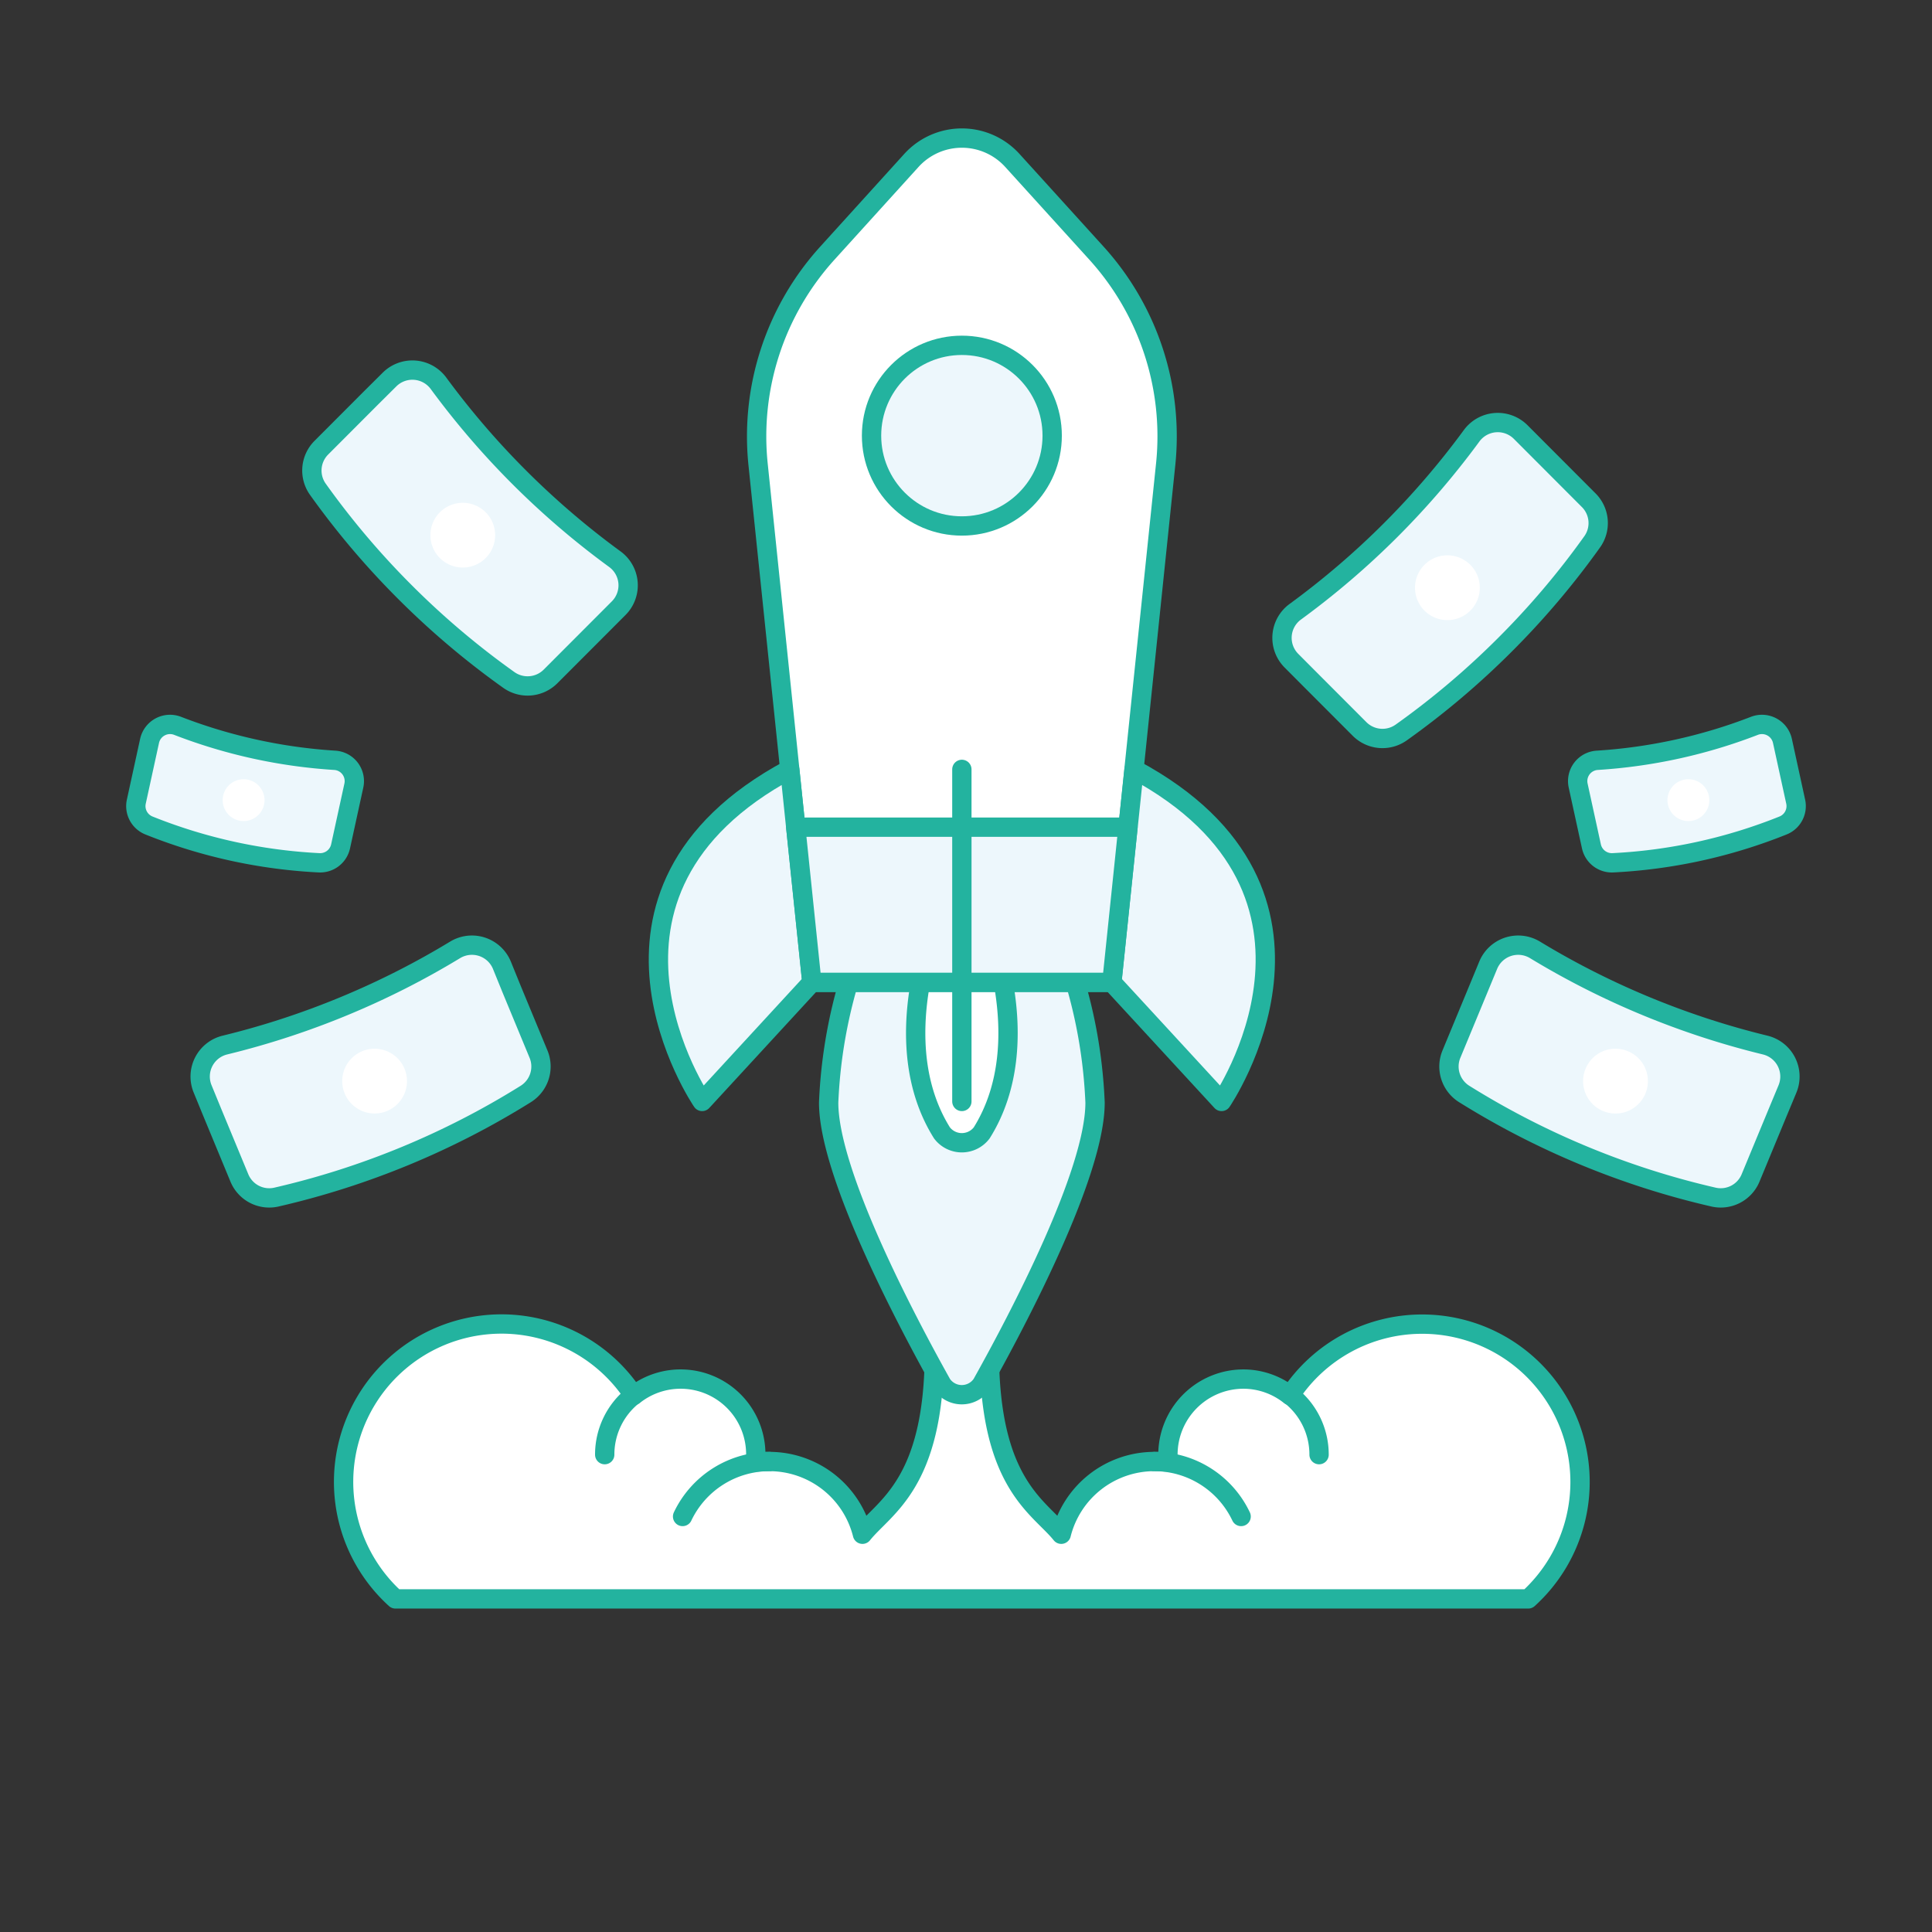
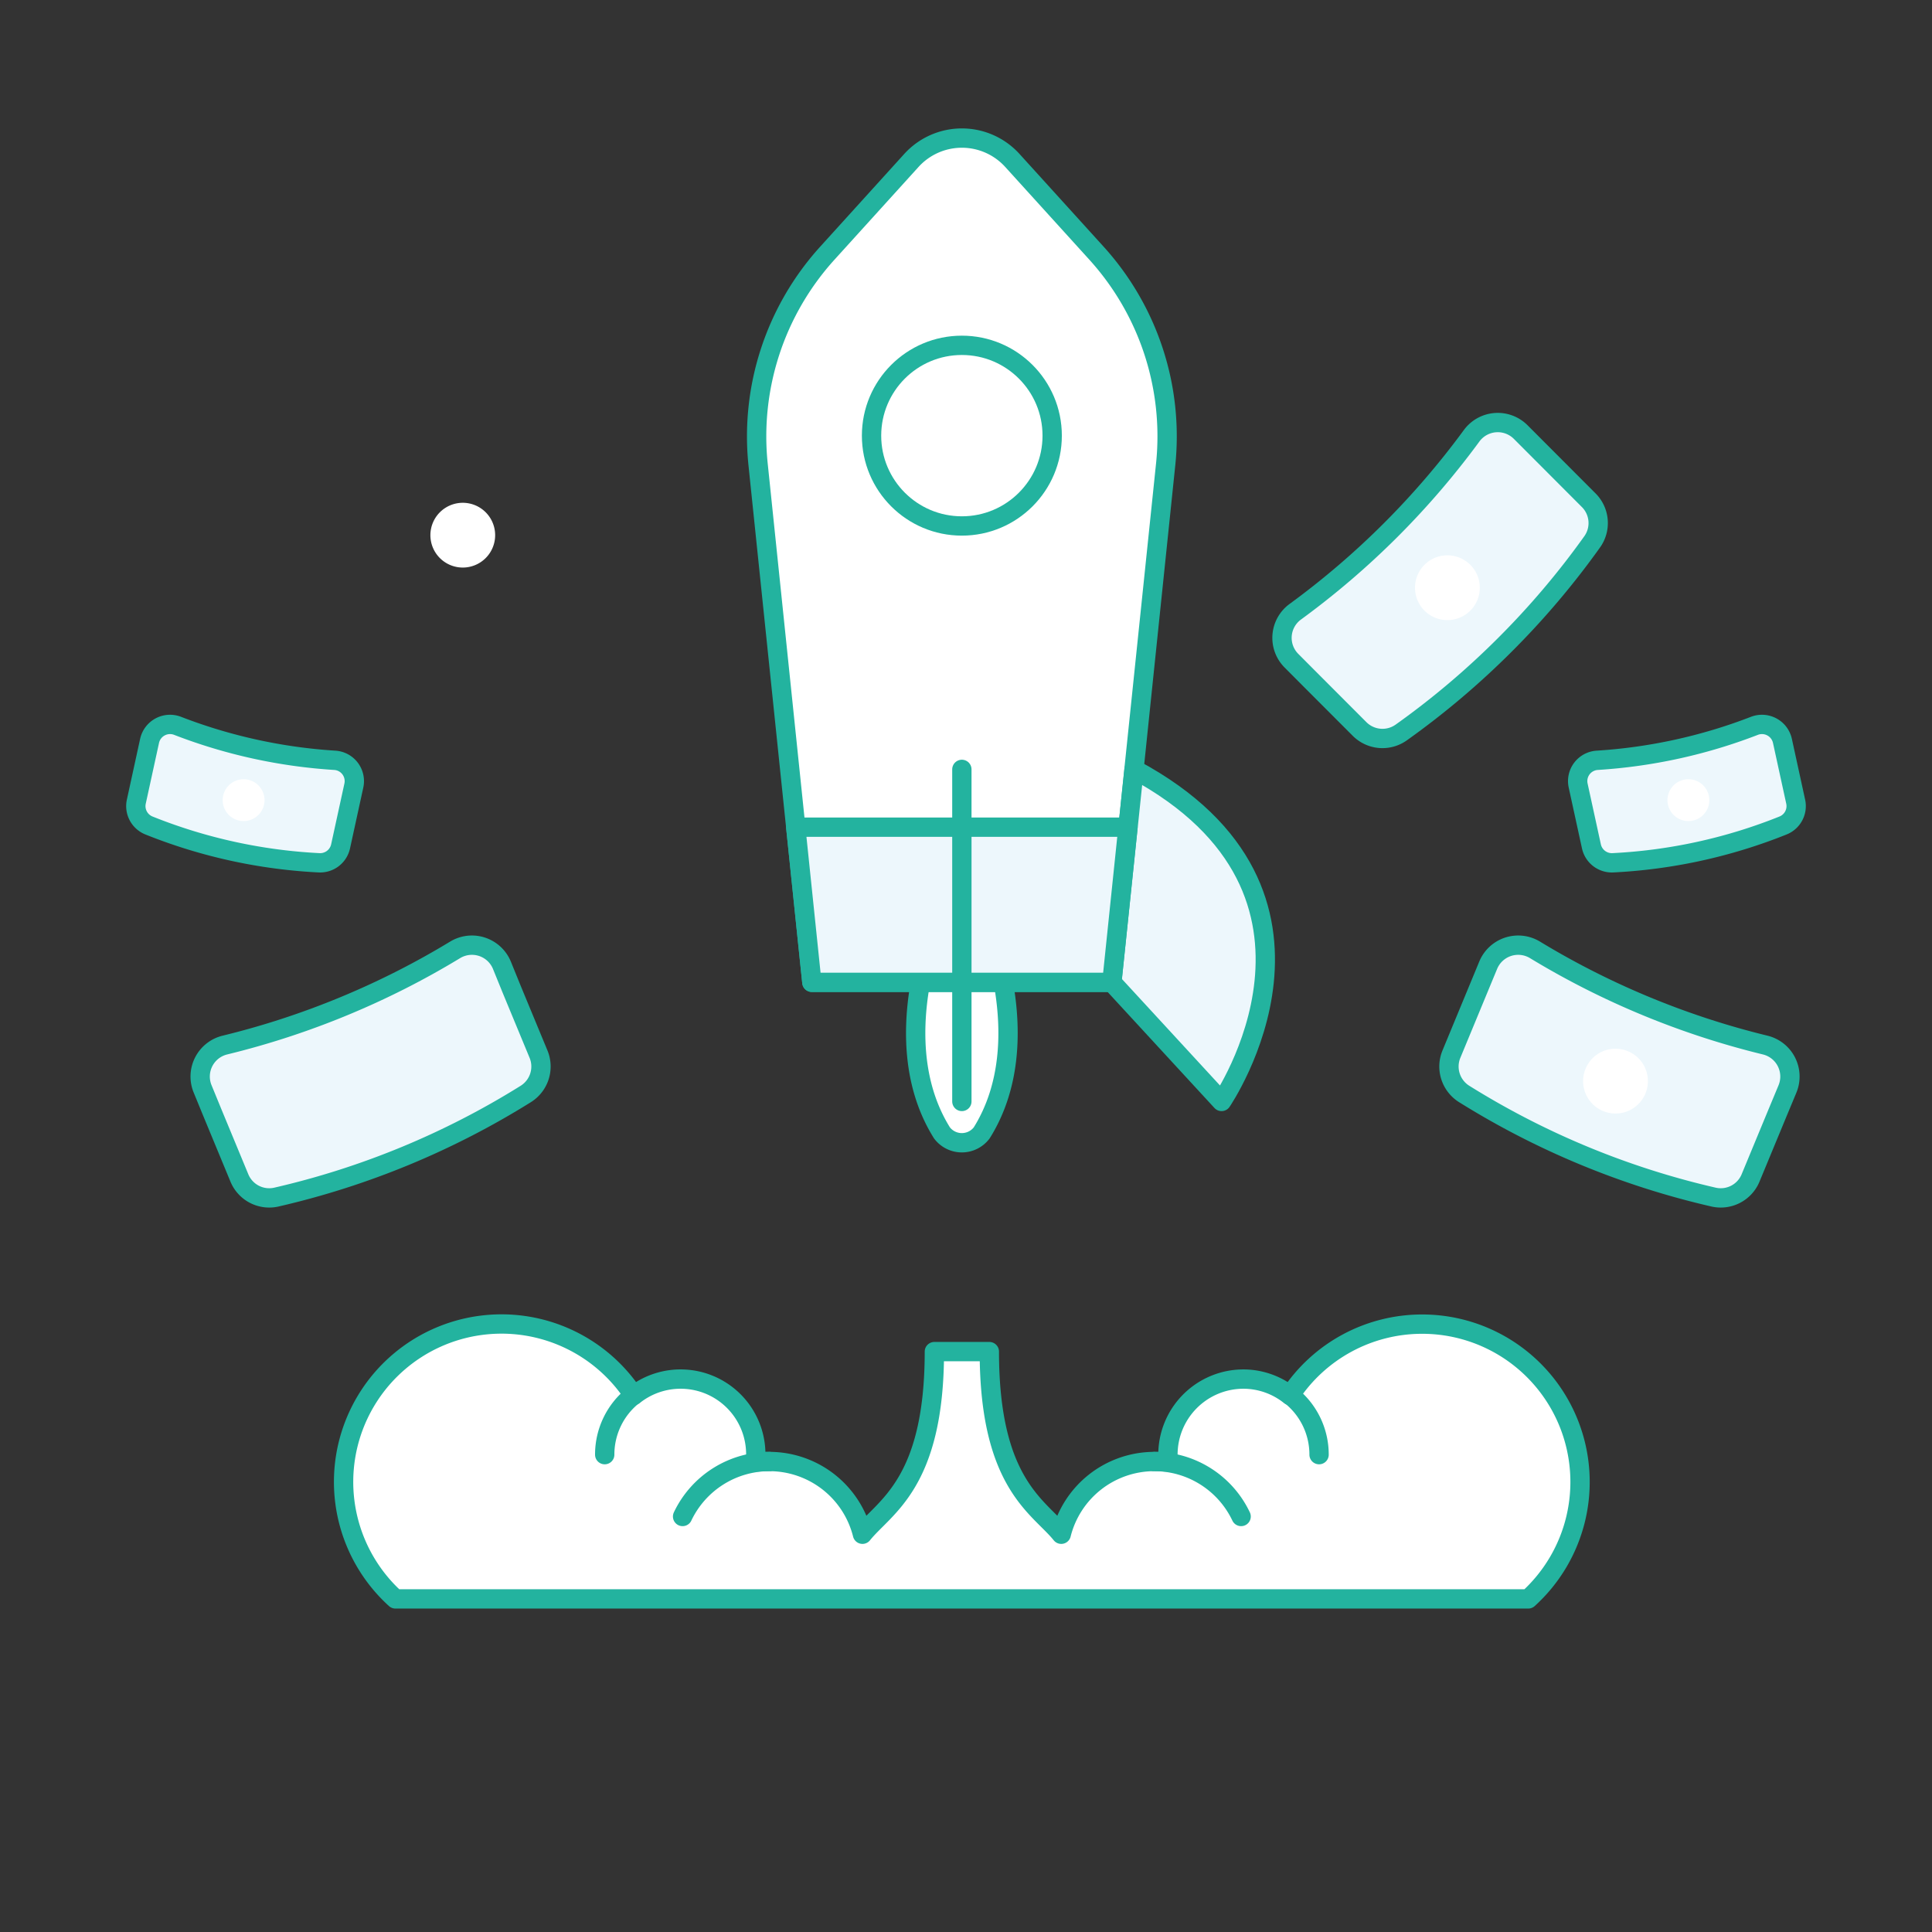
<svg xmlns="http://www.w3.org/2000/svg" viewBox="0 0 100 100">
  <rect x="0" y="0" width="100" height="100" fill="#333333" stroke="none" />
  <defs>
    <style> .a { fill: #f0f2ff; } .b, .e { fill: #fff; } .c { fill: none; } .c, .d, .e { stroke: #23B39F; stroke-linecap: round; stroke-linejoin: round; } .d, .f { fill: #EDF7FC; } </style>
  </defs>
  <title>startup-launch--product-development-launch-RELEASE-startup-money-rocket</title>
  <g>
    <g>
      <g>
        <path class="b" d="M73.608,68.537a8.168,8.168,0,0,0-6.836,3.695,3.872,3.872,0,0,0-2.409-.851,3.911,3.911,0,0,0-3.911,3.911c0,.509.246.356-.711.356a4.967,4.967,0,0,0-4.811,3.764c-1.139-1.423-3.722-2.581-3.722-9.453H48.363c0,6.851-2.583,8.03-3.722,9.453a4.967,4.967,0,0,0-4.811-3.764c-.957,0-.711.153-.711-.356a3.891,3.891,0,0,0-6.32-3.06,8.173,8.173,0,1,0-12.33,10.527H79.1a8.169,8.169,0,0,0-5.494-14.222Z" />
        <path class="c" d="M73.608,68.537a8.168,8.168,0,0,0-6.836,3.695,3.872,3.872,0,0,0-2.409-.851,3.911,3.911,0,0,0-3.911,3.911c0,.509.246.356-.711.356a4.967,4.967,0,0,0-4.811,3.764c-1.139-1.423-3.722-2.581-3.722-9.453H48.363c0,6.851-2.583,8.03-3.722,9.453a4.967,4.967,0,0,0-4.811-3.764c-.957,0-.711.153-.711-.356a3.891,3.891,0,0,0-6.32-3.06,8.173,8.173,0,1,0-12.33,10.527H79.1a8.169,8.169,0,0,0-5.494-14.222Z" />
        <path class="c" d="M35.331,78.493a4.978,4.978,0,0,1,4.5-2.845" />
        <path class="c" d="M31.3,75.292a3.9,3.9,0,0,1,1.491-3.073" />
        <path class="c" d="M64.24,78.493a4.977,4.977,0,0,0-4.5-2.845" />
        <path class="c" d="M68.275,75.292a3.9,3.9,0,0,0-1.493-3.074" />
      </g>
      <g>
-         <path class="d" d="M54.384,47.439l-9.193,0a25.837,25.837,0,0,0-2.3,9.632c0,3.637,3.929,11.12,5.854,14.566a1.25,1.25,0,0,0,2.075,0c1.926-3.446,5.859-10.927,5.86-14.564A25.816,25.816,0,0,0,54.384,47.439Z" />
        <path class="e" d="M50.936,47.438s2.87,6.419-.123,11.2a1.291,1.291,0,0,1-2.057,0c-2.99-4.783-.118-11.2-.118-11.2Z" />
        <g>
          <path class="e" d="M60.334,24.041A14.111,14.111,0,0,0,56.75,13.1L52.4,8.305a3.528,3.528,0,0,0-5.227,0l-4.351,4.8a14.114,14.114,0,0,0-3.583,10.938l2.783,26.8H57.55Z" />
-           <path class="d" d="M42.021,50.846l-5.678,6.165s-7.389-10.792,4.534-17.188Z" />
          <path class="d" d="M57.55,50.846l5.678,6.165S70.617,46.219,58.7,39.823Z" />
          <polygon class="d" points="41.187 42.815 42.021 50.846 57.55 50.846 58.384 42.815 41.187 42.815" />
          <g>
-             <circle class="f" cx="49.786" cy="22.549" r="4.675" />
            <circle class="c" cx="49.786" cy="22.549" r="4.675" />
          </g>
          <line class="c" x1="49.786" y1="39.823" x2="49.786" y2="57.011" />
        </g>
      </g>
      <g>
        <path class="d" d="M66.847,34.2a1.674,1.674,0,0,1,.2-2.539,42.2,42.2,0,0,0,4.91-4.2,42.231,42.231,0,0,0,4.214-4.905,1.678,1.678,0,0,1,2.539-.194l.955.957,2.567,2.572a1.672,1.672,0,0,1,.177,2.157,41.922,41.922,0,0,1-4.531,5.343,42.067,42.067,0,0,1-5.35,4.522,1.676,1.676,0,0,1-2.157-.181L67.8,35.157Z" />
        <path class="b" d="M73.731,31.606a1.677,1.677,0,1,0,0-2.371A1.677,1.677,0,0,0,73.731,31.606Z" />
      </g>
      <g>
-         <path class="d" d="M77.03,49.957a1.679,1.679,0,0,1,2.421-.792,42.116,42.116,0,0,0,5.768,2.92,42.333,42.333,0,0,0,6.146,2.007,1.677,1.677,0,0,1,1.155,2.27L92,57.611l-1.39,3.358a1.671,1.671,0,0,1-1.922.991,42.239,42.239,0,0,1-12.9-5.335,1.676,1.676,0,0,1-.664-2.06l1.39-3.358Z" />
+         <path class="d" d="M77.03,49.957a1.679,1.679,0,0,1,2.421-.792,42.116,42.116,0,0,0,5.768,2.92,42.333,42.333,0,0,0,6.146,2.007,1.677,1.677,0,0,1,1.155,2.27L92,57.611l-1.39,3.358a1.671,1.671,0,0,1-1.922.991,42.239,42.239,0,0,1-12.9-5.335,1.676,1.676,0,0,1-.664-2.06Z" />
        <path class="b" d="M82.069,55.317a1.677,1.677,0,1,0,2.189-.908A1.675,1.675,0,0,0,82.069,55.317Z" />
      </g>
      <g>
-         <path class="d" d="M32.022,31.48a1.674,1.674,0,0,0-.2-2.539,42.279,42.279,0,0,1-4.91-4.2,42.231,42.231,0,0,1-4.214-4.9,1.678,1.678,0,0,0-2.539-.194L19.2,20.6l-2.567,2.572a1.672,1.672,0,0,0-.177,2.157,42,42,0,0,0,4.531,5.343,42.136,42.136,0,0,0,5.35,4.522,1.677,1.677,0,0,0,2.158-.181l2.567-2.571Z" />
        <path class="b" d="M25.138,28.886a1.676,1.676,0,1,1,0-2.371A1.677,1.677,0,0,1,25.138,28.886Z" />
      </g>
      <g>
        <path class="d" d="M18.314,40.665a1.079,1.079,0,0,0-.99-1.312,27.292,27.292,0,0,1-8.132-1.784,1.085,1.085,0,0,0-1.45.778l-.186.852-.5,2.292a1.081,1.081,0,0,0,.654,1.236,27.268,27.268,0,0,0,8.807,1.931,1.083,1.083,0,0,0,1.111-.848l.5-2.292Z" />
        <path class="b" d="M13.667,41.647a1.083,1.083,0,1,1-.826-1.289A1.083,1.083,0,0,1,13.667,41.647Z" />
      </g>
      <g>
        <path class="d" d="M81.686,40.665a1.079,1.079,0,0,1,.99-1.312,27.292,27.292,0,0,0,8.132-1.784,1.085,1.085,0,0,1,1.45.778l.186.852.5,2.292a1.081,1.081,0,0,1-.654,1.236,27.268,27.268,0,0,1-8.807,1.931,1.083,1.083,0,0,1-1.111-.848l-.5-2.292Z" />
        <path class="b" d="M86.333,41.647a1.083,1.083,0,1,0,.826-1.289A1.083,1.083,0,0,0,86.333,41.647Z" />
      </g>
      <g>
        <path class="d" d="M25.977,49.957a1.678,1.678,0,0,0-2.42-.792,42.071,42.071,0,0,1-5.769,2.92,42.254,42.254,0,0,1-6.146,2.007,1.677,1.677,0,0,0-1.154,2.27L11,57.611l1.39,3.358a1.671,1.671,0,0,0,1.922.991,42.239,42.239,0,0,0,12.9-5.335,1.676,1.676,0,0,0,.663-2.06l-1.39-3.358Z" />
-         <path class="b" d="M20.938,55.317a1.676,1.676,0,1,1-2.188-.908A1.676,1.676,0,0,1,20.938,55.317Z" />
      </g>
    </g>
  </g>
</svg>